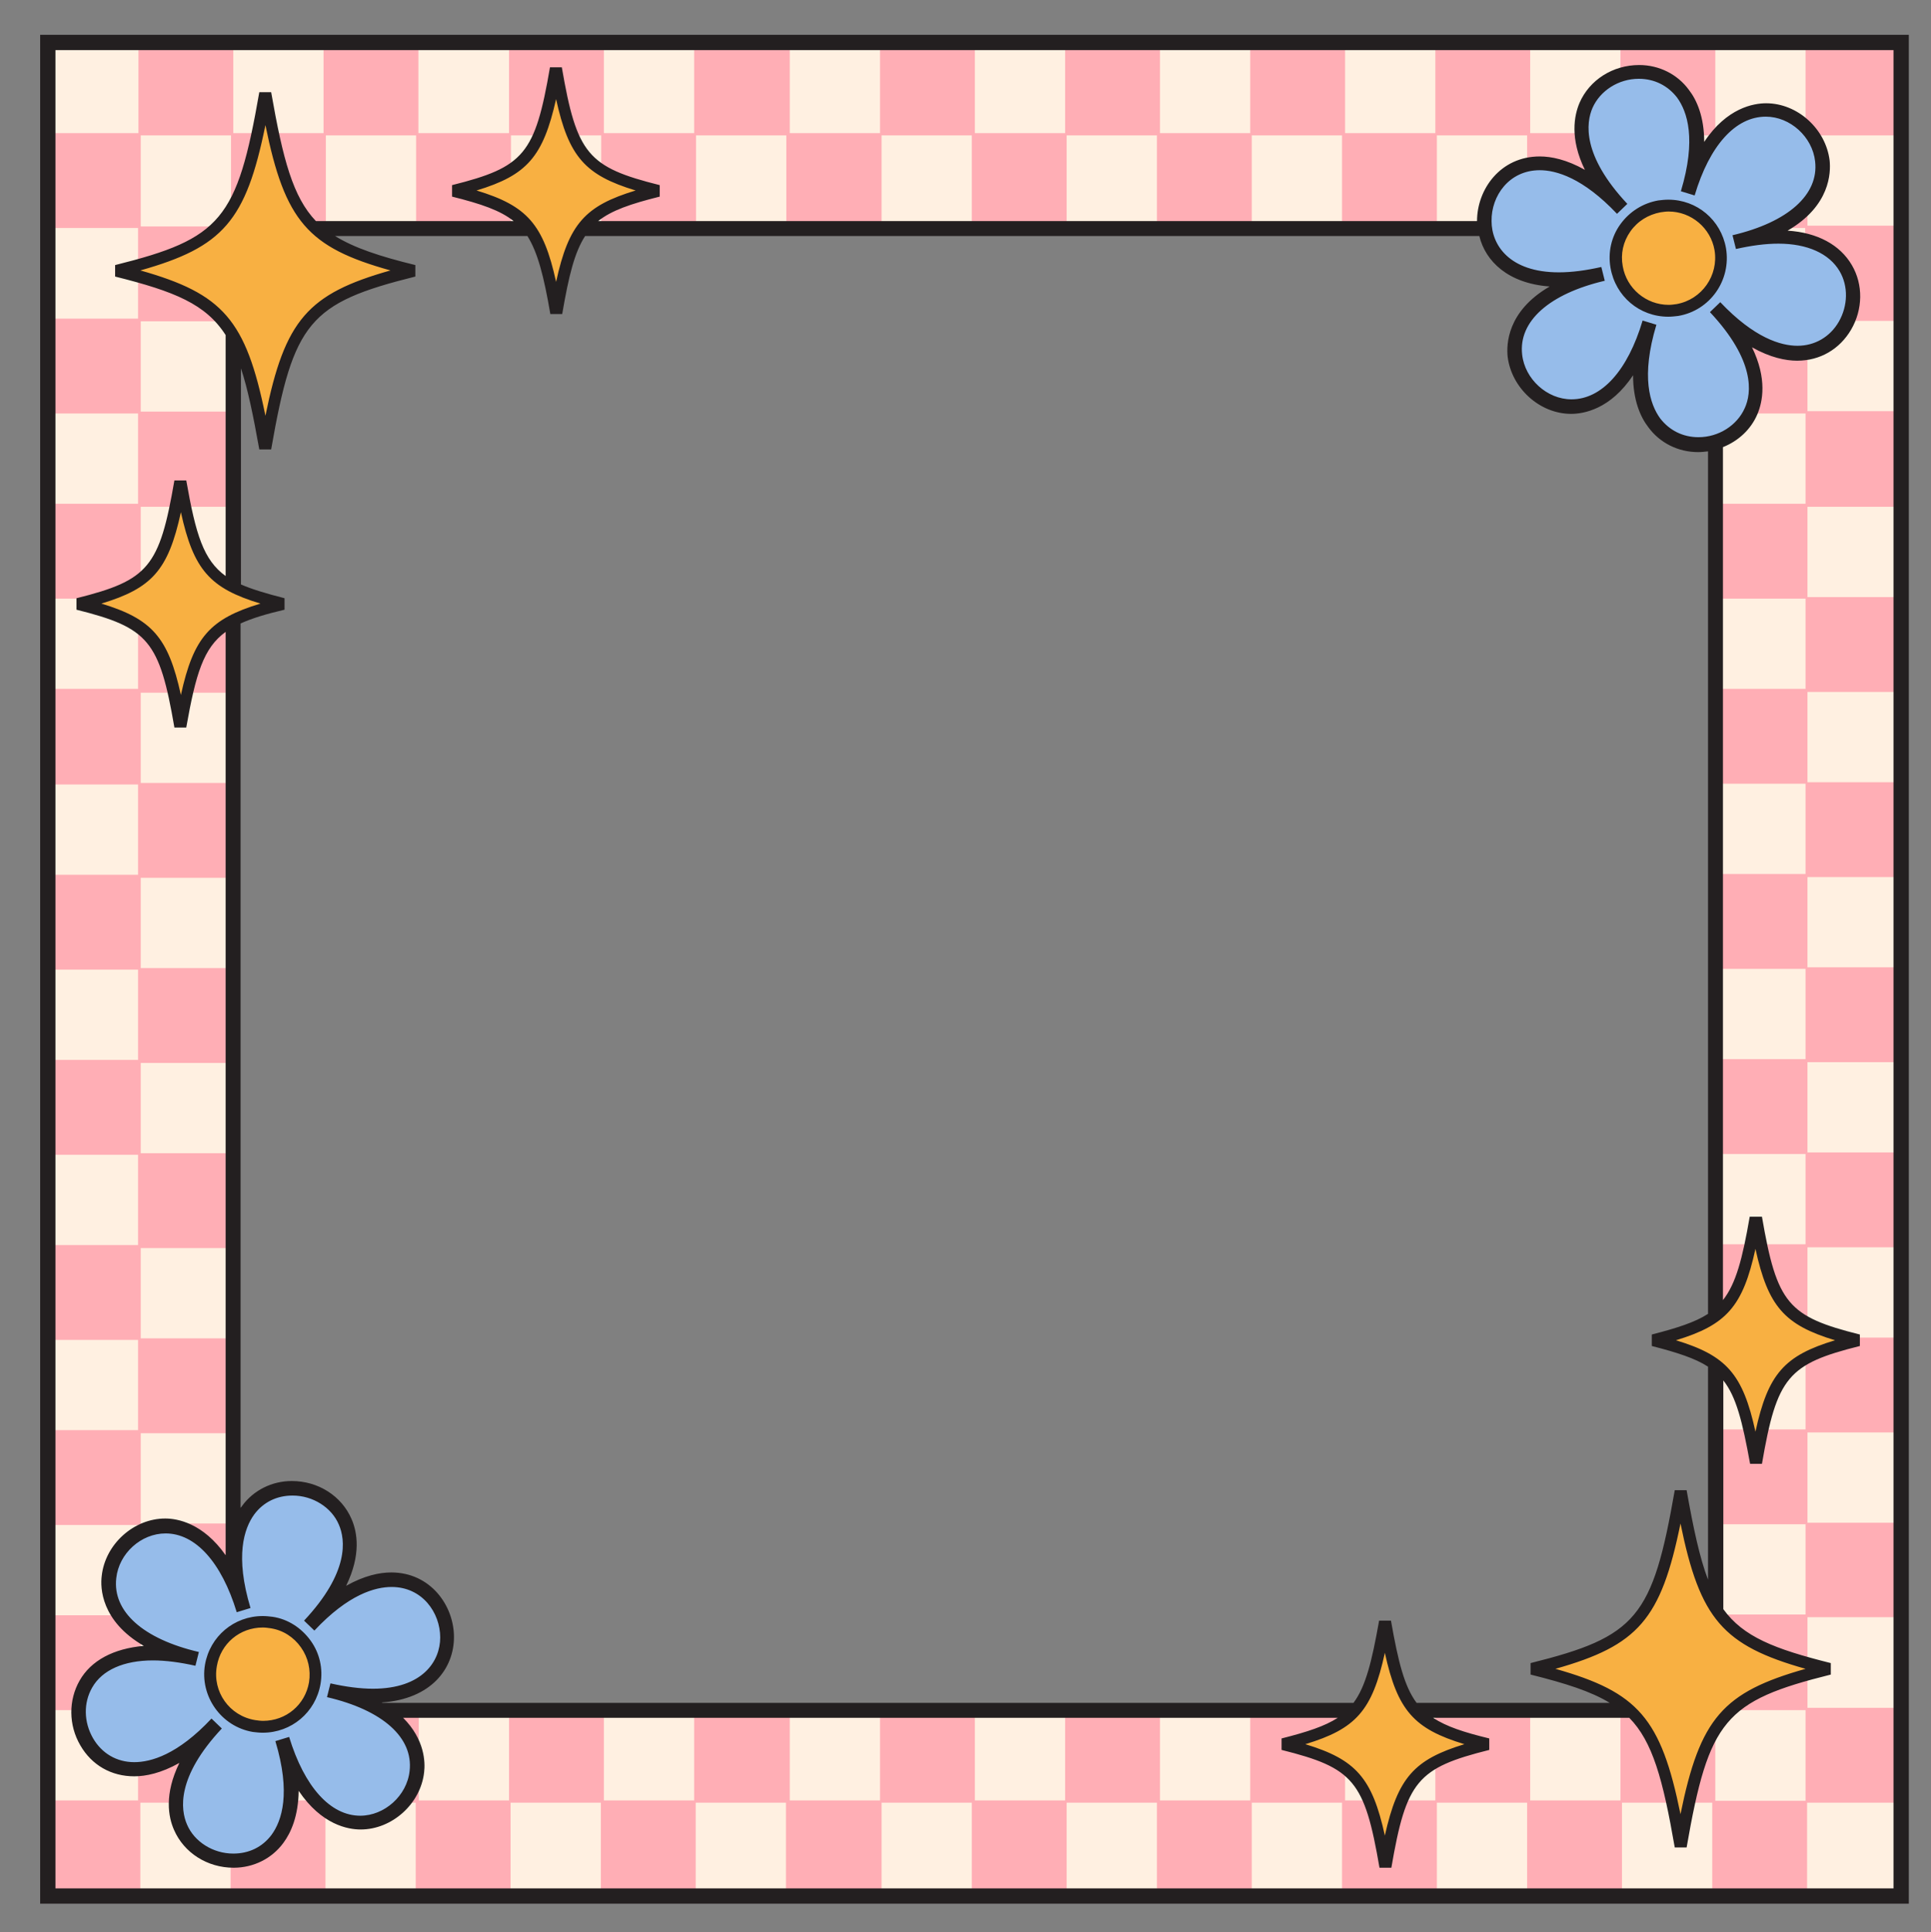
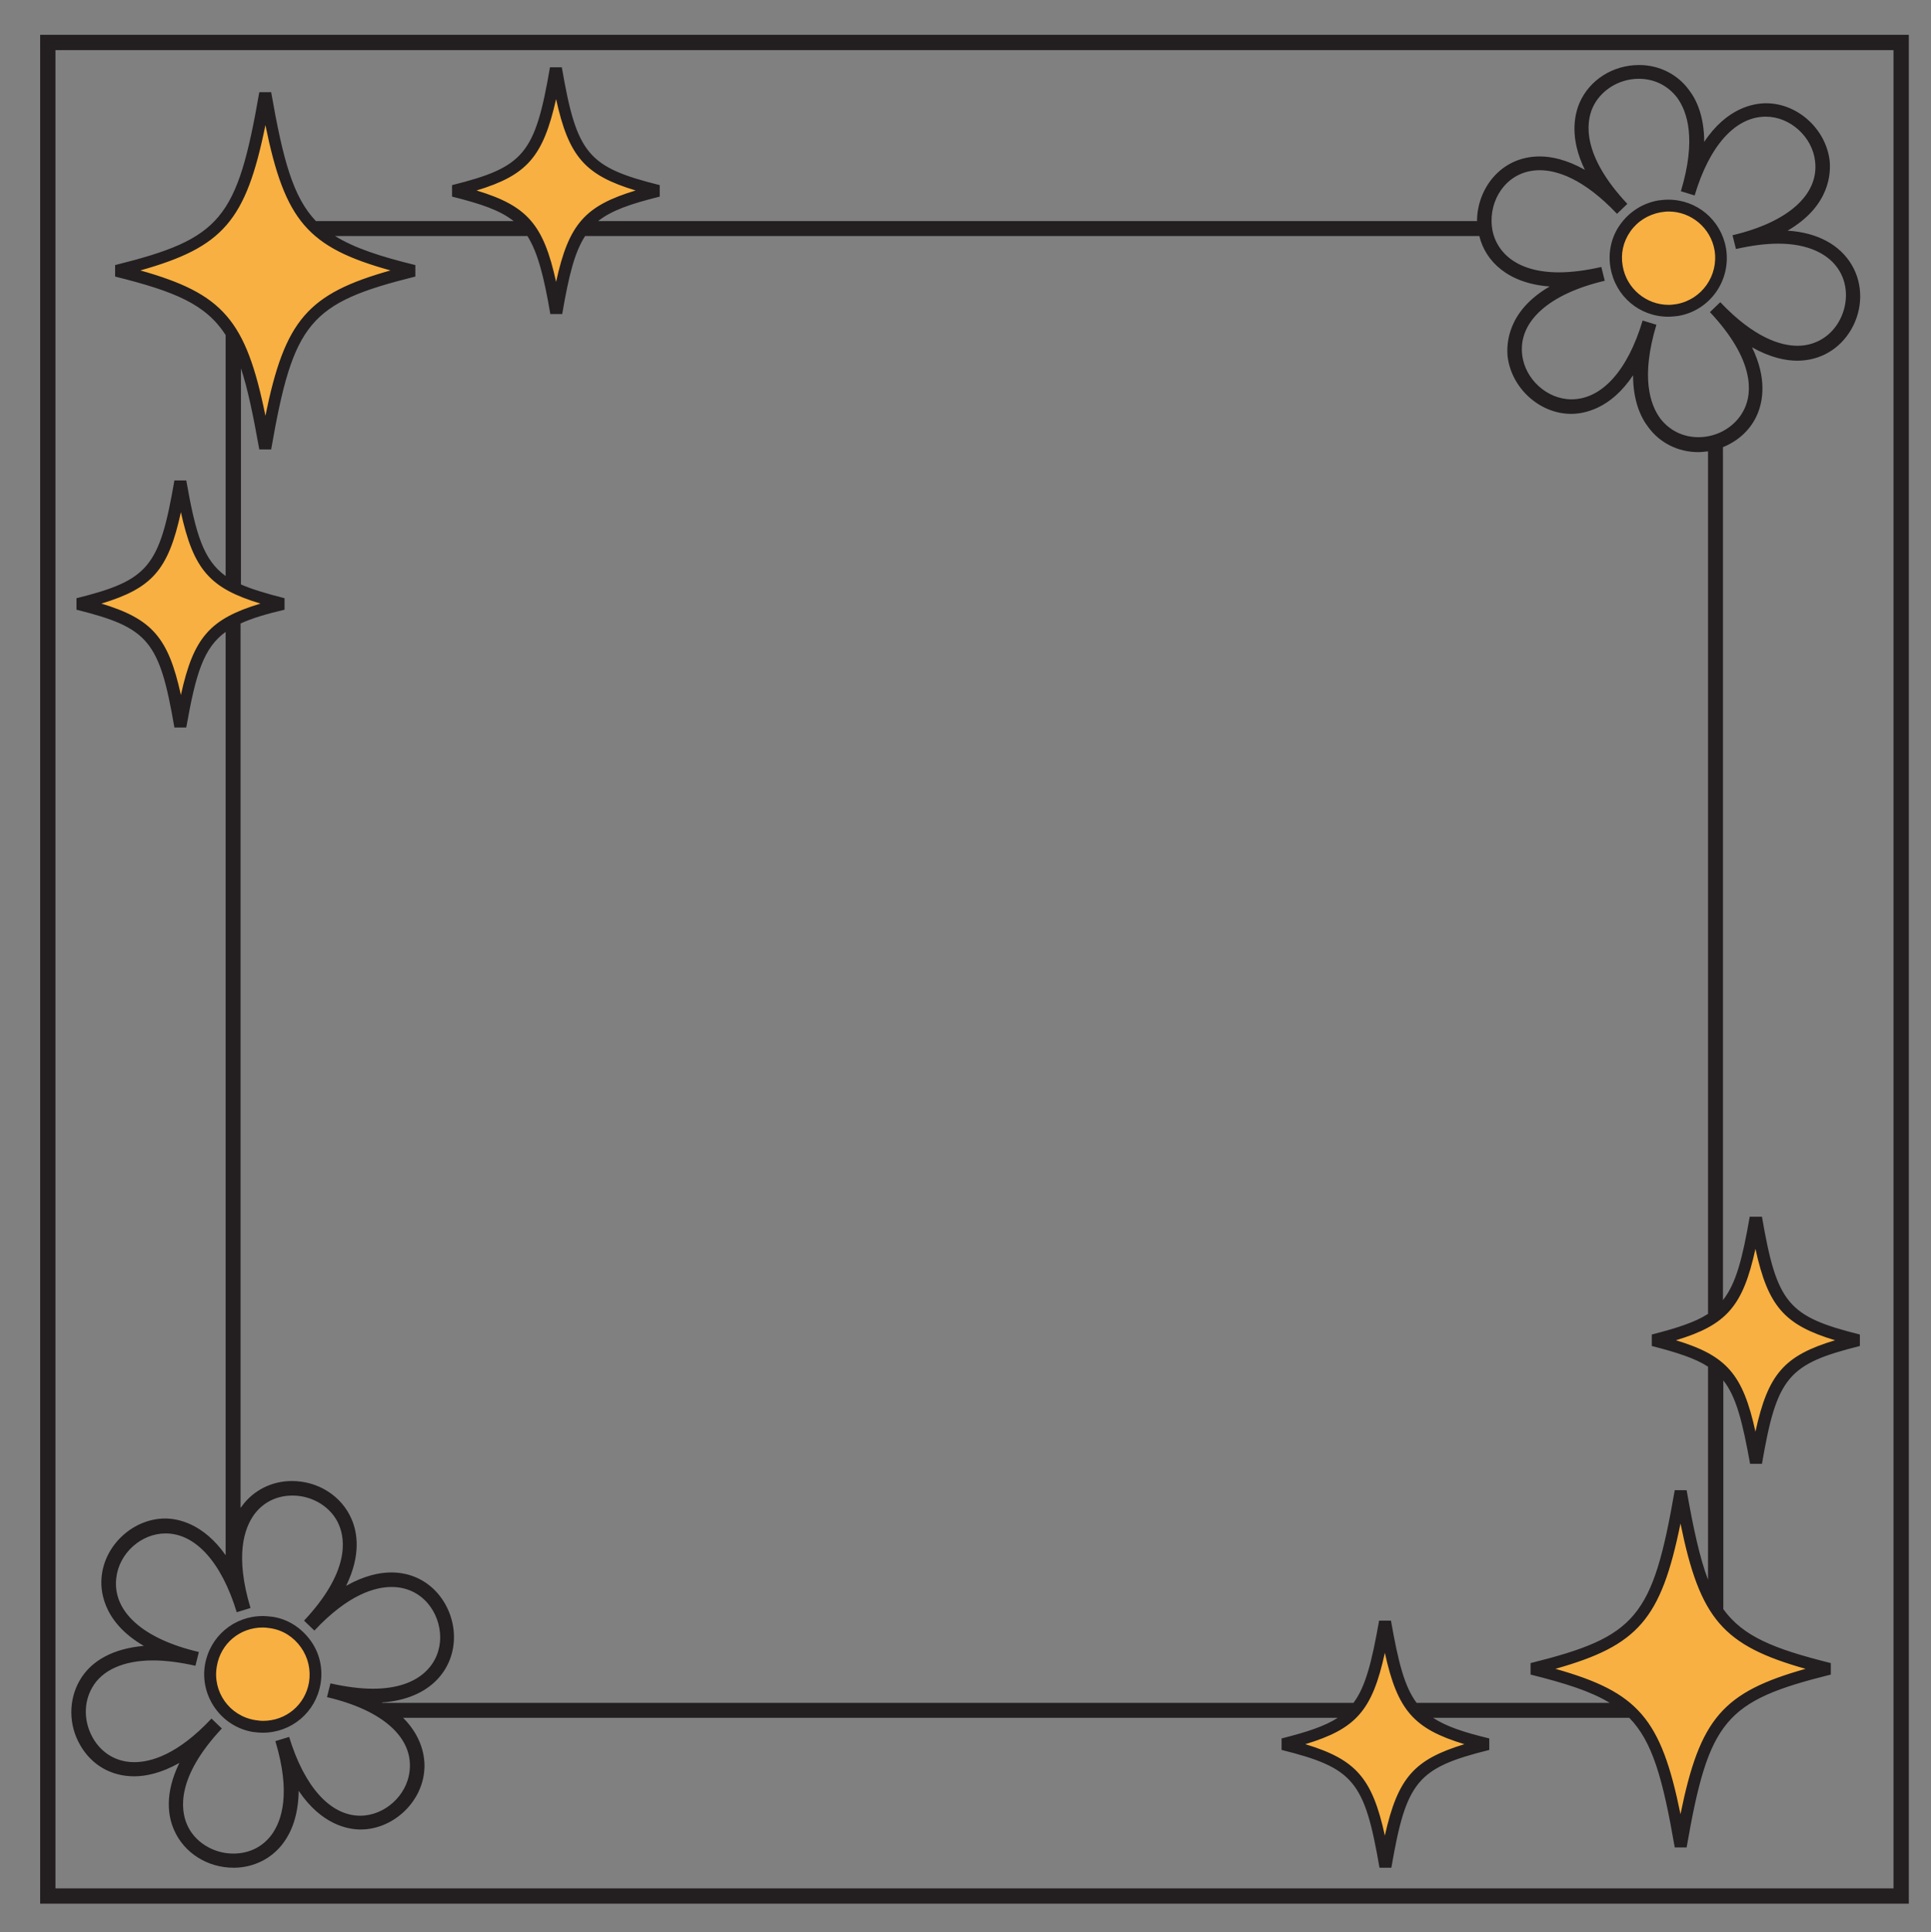
<svg xmlns="http://www.w3.org/2000/svg" height="505.2" preserveAspectRatio="xMidYMid meet" version="1.0" viewBox="-10.5 -9.1 504.9 505.2" width="504.9" zoomAndPan="magnify">
  <rect x="-10.5" y="-9.1" width="504.9" height="505.2" fill="#808080" stroke="none" />
  <g id="change1_1">
-     <path d="M1.6,0.3v486.3h483.2V0.3H1.6z M436.7,437.5H49.2V50.1h387.5V437.5z" fill="#FFF0E1" />
-   </g>
+     </g>
  <g id="change2_1">
-     <path d="M486.4,74.8V49.9h-24.3V26.3h24.3V1.5h-24.8v24.2H438V1.5h-24.8v24.2h-23.6V1.5h-24.8v24.2h-23.6V1.5h-24.8 v24.2h-23.6V1.5h-24.8v24.2h-23.6V1.5h-24.8v24.2h-23.6V1.5H171v24.2h-23.6V1.5h-24.8v24.2H98.9V1.5H74.1v24.2H50.5V1.5H25.7v24.2 H1.4v24.8h24.2v23.7H1.4v24.8h24.2v23.6H1.4v24.8h24.2v23.6H1.4V196h24.2v23.6H1.4v24.8h24.2V268H1.4v24.8h24.2v23.6H1.4v24.8h24.2 v23.6H1.4v24.8h24.2v23.6H1.4v24.8h24.2v23.6H1.4v24.8h24.8v-24.2h23.6v24.2h24.8v-24.2h23.6v24.2h24.8v-24.2h23.6v24.2h24.8v-24.2 h23.6v24.2H220v-24.2h23.6v24.2h24.8v-24.2H292v24.2h24.8v-24.2h23.6v24.2h24.8v-24.2h23.6v24.2h24.8v-24.2h23.6v24.2h24.8v-24.2 h24.3v-24.8h-24.2v-23.7h24.2V389h-24.2v-23.6h24.2v-24.8h-24.2V317h24.2v-24.8h-24.2v-23.6h24.2v-24.8h-24.2v-23.6h24.2v-24.8 h-24.2v-23.6h24.2v-24.8h-24.2v-23.6h24.2V98.4h-24.2V74.8H486.4z M461.6,99v23.6h-24.2v24.8h24.2V171h-24.2v24.8h24.2v23.6h-24.2 v24.8h24.2v23.6h-24.2v24.8h24.2v23.6h-24.2v24.8h24.2v23.6h-24.2v24.8h24.2v23.6h-24.2v24.4h-24.2v24.2h-23.6v-24.2h-24.8v24.2 h-23.6v-24.2h-24.8v24.2h-23.6v-24.2h-24.8v24.2h-23.6v-24.2h-24.8v24.2h-23.6v-24.2H171v24.2h-23.6v-24.2h-24.8v24.2H99v-24.2H74.1 v24.2H50.5v-24.2H26.3V414h24.2v-24.8H26.3v-23.6h24.2v-24.8H26.3v-23.6h24.2v-24.8H26.3v-23.6h24.2v-24.8H26.3v-23.6h24.2v-24.8 H26.3v-23.6h24.2V147H26.3v-23.6h24.2V98.5H26.3V74.9h24.2V50.6h24.2V26.3h23.6v24.2h24.8V26.3h23.6v24.2h24.8V26.3h23.6v24.2H220 V26.3h23.6v24.2h24.8V26.3H292v24.2h24.8V26.3h23.6v24.2h24.8V26.3h23.6v24.2h24.8V26.3h23.6v24.2h24.3v23.6h-24.2V99H461.6z M438,438h23.6v23.7H438V438z M49.9,50.1H26.3V26.3h23.6V50.1z" fill="#FFAEB5" />
-   </g>
+     </g>
  <g id="change3_1">
-     <path d="M46.1,441.5c-36.2,38.6-56.6-29-5.1-16.9c-51.5-12.1-3.2-63.5,12.1-12.9c-15.3-50.6,53.4-34.5,17.2,4 c36.2-38.6,56.6,29,5.1,16.9c51.5,12.1,3.2,63.5-12.1,12.9C78.6,496.1,9.9,480,46.1,441.5z M437.8,71.3c36.2,38.6,56.6-29,5.1-16.9 c51.5-12.1,3.2-63.5-12.1-12.9c15.3-50.6-53.4-34.5-17.2,4c-36.2-38.6-56.6,29-5.1,16.9c-51.5,12.1-3.2,63.5,12.1,12.9 C405.3,125.9,474,109.8,437.8,71.3z" fill="#96BCEA" />
-   </g>
+     </g>
  <g id="change4_1">
    <path d="M71.7,430.9c-1.3,7.5-8.4,12.5-15.9,11.2c-7.5-1.3-12.5-8.4-11.2-15.9c1.3-7.5,8.4-12.5,15.9-11.2 C68,416.3,73,423.4,71.7,430.9z M412.2,60.8c1.3,7.5,8.4,12.5,15.9,11.2c7.5-1.3,12.5-8.4,11.2-15.9c-1.3-7.5-8.4-12.5-15.9-11.2 C415.9,46.2,410.9,53.3,412.2,60.8z M475.3,341.3c-19.5-4.9-22.7-8.8-26.8-32.1c-4.1,23.3-7.3,27.2-26.8,32.1 c19.5,4.9,22.7,8.8,26.8,32.1C452.6,350,455.9,346.1,475.3,341.3z M378.4,446.9c-19.5-4.9-22.7-8.8-26.8-32.1 c-4.1,23.3-7.3,27.2-26.8,32.1c19.5,4.9,22.7,8.8,26.8,32.1C355.7,455.7,359,451.7,378.4,446.9z M467.7,427.2 c-28.2-7-33-12.7-38.8-46.5c-5.9,33.7-10.6,39.4-38.8,46.5c28.2,7,33,12.7,38.8,46.5C434.8,439.9,439.5,434.2,467.7,427.2z M108.1,40.6c19.5,4.9,22.7,8.8,26.8,32.1c4.1-23.3,7.3-27.2,26.8-32.1c-19.5-4.9-22.7-8.8-26.8-32.1 C130.8,31.8,127.5,35.8,108.1,40.6z M20,61.6c28.2,7,33,12.7,38.8,46.5c5.9-33.7,10.6-39.4,38.8-46.5c-28.2-7-33-12.7-38.8-46.5 C53,48.9,48.2,54.6,20,61.6z M10,148.8c19.5,4.9,22.7,8.8,26.8,32.1c4.1-23.3,7.3-27.2,26.8-32.1c-19.5-4.9-22.7-8.8-26.8-32.1 C32.7,140,29.4,143.9,10,148.8z" fill="#F8B042" />
  </g>
  <g id="change5_1">
    <path d="M10.3,430.3c-2.9,5.1-2.9,11.6,0.2,16.9c3,5.2,8.1,8.1,14.1,8.1c3,0,7-0.8,11.8-3.5 c-4,8.2-2.9,14.1-1.4,17.5c2.6,6,8.7,9.9,15.6,9.9c5.2,0,10-2.4,13-6.5c2-2.7,3.9-7,4-13.6c6,8.9,12.9,10.1,16.2,10.1c0,0,0,0,0,0 c8.2,0,15.7-6.7,16.6-15c0.3-2.5,0.2-8.5-5.5-14.2h244.4c-3.4,2.2-8,3.7-14.7,5.4v3c18.8,4.7,21.7,8.1,25.6,30.8h3.1 c3.9-22.7,6.8-26.1,25.6-30.8v-3c-6.6-1.6-11.2-3.1-14.7-5.4h51.3c6.1,6.2,8.8,16,11.9,33.9h3.1c5.8-33.3,10-38.3,37.7-45.2v-3 c-14.8-3.7-22.9-6.9-28.1-14.1v-59.8c3.4,4.3,5,10.8,7,21.8h3.1c3.9-22.7,6.8-26.1,25.6-30.8v-3c-18.8-4.7-21.7-8.1-25.6-30.8H447 c-1.9,11-3.6,17.5-7,21.8v-223c4-1.6,7.3-4.6,9-8.6c1.4-3.3,2.6-9.3-1.4-17.5c4.8,2.7,8.8,3.5,11.8,3.5c6,0,11.1-3,14.1-8.1 c3.1-5.3,3.2-11.8,0.2-16.9c-3.1-5.3-9-8.5-16.8-9c11.2-6.5,11.3-15.2,11-18.3c-1-8.3-8.4-15-16.6-15c-3.3,0-10.3,1.2-16.2,10.1 c0-6.5-1.9-10.9-4-13.6c-3-4.1-7.8-6.5-13-6.5c-6.9,0-13,3.9-15.6,9.9c-1.4,3.3-2.6,9.3,1.4,17.5c-4.8-2.7-8.8-3.5-11.8-3.5 c-10.3,0-16.4,8.6-16.4,16.9H145.9c3.5-2.8,8.5-4.5,16.1-6.4v-3c-18.8-4.7-21.7-8.1-25.6-30.8h-3.1c-3.9,22.7-6.8,26.1-25.6,30.8v3 c7.6,1.9,12.6,3.6,16.1,6.4H72.1c-6-6.3-8.6-16-11.7-33.7h-3.1c-5.8,33.3-10,38.3-37.7,45.2v3c15.6,3.9,23.7,7.2,28.9,15.3v63 c-5.8-4.2-7.8-10.8-10.3-25h-3.1c-3.9,22.7-6.8,26.1-25.6,30.8v3c18.8,4.7,21.7,8.1,25.6,30.8h3.1c2.5-14.1,4.5-20.8,10.3-25v241.4 c-5.9-8.4-12.6-9.6-15.8-9.6c-8.2,0-15.7,6.7-16.6,15c-0.4,3.1-0.2,11.8,11,18.3C19.2,421.9,13.3,425,10.3,430.3z M351.6,470.8 c-3.3-15.1-7.6-19.9-20.8-23.9c13.2-4,17.5-8.7,20.8-23.9c3.3,15.1,7.6,19.9,20.8,23.9C359.3,450.9,355,455.6,351.6,470.8z M461.6,427.2c-21.6,6.1-27.6,12.9-32.7,38c-5.1-25.1-11.1-31.9-32.7-38c21.6-6.1,27.6-12.9,32.7-38 C434,414.2,440,421.1,461.6,427.2z M448.5,317.4c3.3,15.1,7.6,19.9,20.8,23.9c-13.2,4-17.5,8.7-20.8,23.9 c-3.3-15.1-7.6-19.9-20.8-23.9C440.9,337.3,445.2,332.5,448.5,317.4z M392.1,35.4c4.3,0,11.3,2,20.2,11.4l2.7-2.6 c-11.9-12.7-10.8-21.2-9.1-25.1c2-4.5,6.8-7.6,12.1-7.6c4.1,0,7.6,1.8,10,4.9c2.7,3.7,5.1,10.9,1,24.5l3.6,1.1 c3.9-13.1,10.7-20.6,18.6-20.6c6.4,0,12.2,5.3,12.9,11.7c1,8.7-7.1,15.9-21.6,19.3l0.9,3.6c4-0.9,7.7-1.4,11.1-1.4 c7.6,0,13.3,2.6,16,7.2c2.3,3.9,2.2,9-0.2,13.2c-2.3,4-6.3,6.3-10.8,6.3c-4.3,0-11.3-2-20.2-11.4l-2.7,2.6 c11.9,12.7,10.9,21.2,9.1,25.1c-2,4.5-6.8,7.6-12.1,7.6c-4.1,0-7.6-1.8-10-4.9c-2.7-3.7-5.1-10.9-1-24.5l-3.6-1.1 c-3.9,13.1-10.7,20.6-18.6,20.6c0,0,0,0,0,0c-6.4,0-12.2-5.3-12.9-11.7c-1-8.7,7.1-15.9,21.6-19.3l-0.9-3.6c-4,0.9-7.7,1.4-11.1,1.4 c-13,0-17.6-7.2-17.6-13.4C379.4,42.1,384.1,35.4,392.1,35.4z M134.9,16.8c3.3,15.1,7.6,19.9,20.8,23.9c-13.2,4-17.5,8.7-20.8,23.9 c-3.3-15.1-7.6-19.9-20.8-23.9C127.3,36.7,131.5,31.9,134.9,16.8z M26.2,61.6c21.6-6.1,27.6-12.9,32.7-38C64,48.7,70,55.6,91.6,61.6 C70,67.7,64,74.5,58.9,99.6C53.8,74.5,47.8,67.7,26.2,61.6z M36.8,172.6c-3.3-15.1-7.6-19.9-20.8-23.9c13.2-4,17.5-8.7,20.8-23.9 c3.3,15.1,7.6,19.9,20.8,23.9C44.4,152.7,40.1,157.5,36.8,172.6z M63.9,150.3v-3c-4.7-1.2-8.4-2.3-11.4-3.6V87.2 c1.8,5.4,3.2,12.3,4.8,21.2h3.1c5.8-33.3,10-38.3,37.7-45.2v-3c-9.4-2.3-16-4.5-21-7.6h50.3c2.7,4.3,4.3,10.5,6,20.4h3.1 c1.7-9.9,3.2-16.1,6-20.4h233.8c1.6,6.6,7.5,12.4,18.4,13.2c-11.2,6.5-11.3,15.2-11,18.3c1,8.3,8.4,15,16.6,15c0,0,0,0,0,0 c3.3,0,10.3-1.2,16.2-10.1c0,6.5,1.9,10.9,4,13.6c3,4.1,7.8,6.5,13,6.5c0.9,0,1.7-0.1,2.6-0.2v225.5c-3.4,2.2-8.1,3.7-14.7,5.4v3 c6.6,1.7,11.3,3.2,14.7,5.4v55.7c-2.2-5.8-3.8-13.3-5.6-23.4h-3.1c-5.8,33.3-10,38.3-37.7,45.2v3c9.2,2.3,15.8,4.4,20.7,7.4h-50.5 c-3.2-4.3-4.8-10.7-6.7-21.5h-3.1c-1.9,10.7-3.5,17.2-6.7,21.5H89.5c-0.1,0-0.1-0.1-0.2-0.1c13.1-0.9,18.9-9,18.9-17.1 c0-8.3-6.2-16.9-16.4-16.9c-3,0-7,0.8-11.8,3.5c4-8.2,2.9-14.1,1.4-17.5c-2.6-6-8.7-9.9-15.6-9.9c-5.2,0-10,2.4-13,6.5 c-0.1,0.2-0.2,0.3-0.4,0.5V153.9C55.5,152.5,59.2,151.4,63.9,150.3z M29.5,425c3.3,0,7.1,0.5,11.1,1.4l0.9-3.6 c-14.6-3.4-22.6-10.6-21.6-19.3c0.7-6.5,6.5-11.7,12.9-11.7c7.8,0,14.6,7.5,18.6,20.6l3.6-1.1c-4.1-13.6-1.7-20.8,1-24.5 c2.4-3.2,5.9-4.9,10-4.9c5.3,0,10.2,3.1,12.1,7.6c1.7,3.9,2.8,12.4-9.1,25.1l2.7,2.6c8.9-9.5,15.9-11.4,20.2-11.4 c8,0,12.7,6.7,12.7,13.2c0,6.2-4.6,13.4-17.6,13.4c-3.3,0-7.1-0.5-11.1-1.4l-0.9,3.6c14.6,3.4,22.6,10.6,21.6,19.3 c-0.7,6.5-6.6,11.7-12.9,11.7c0,0,0,0,0,0c-7.8,0-14.6-7.5-18.6-20.6l-3.6,1.1c4.1,13.6,1.7,20.8-1,24.5c-2.4,3.2-5.9,4.9-10,4.9 c-5.3,0-10.2-3.1-12.1-7.6c-1.7-3.9-2.8-12.4,9.1-25.1l-2.7-2.6c-8.9,9.5-15.9,11.4-20.2,11.4c-4.6,0-8.5-2.3-10.8-6.3 c-2.4-4.2-2.5-9.2-0.2-13.2C16.2,427.5,21.9,425,29.5,425z M55.6,443.7c0.9,0.1,1.7,0.2,2.6,0.2c7.5,0,13.8-5.3,15.1-12.7 c0.7-4-0.2-8.1-2.6-11.4c-2.4-3.3-5.9-5.6-9.9-6.2c-0.9-0.1-1.7-0.2-2.6-0.2c-7.5,0-13.8,5.3-15.1,12.7 C41.7,434.3,47.3,442.3,55.6,443.7z M46.2,426.5c1-5.9,6-10.1,12-10.1c0.7,0,1.4,0.1,2.1,0.2c3.2,0.5,6,2.3,7.9,5 c1.9,2.7,2.6,5.9,2.1,9.1c-1,5.9-6,10.1-12,10.1c-0.7,0-1.4-0.1-2.1-0.2C49.5,439.5,45,433.2,46.2,426.5z M425.7,73.7 C425.7,73.7,425.7,73.7,425.7,73.7c0.9,0,1.7-0.1,2.6-0.2c8.3-1.4,13.9-9.3,12.5-17.7c-1.3-7.4-7.6-12.7-15.1-12.7 c-0.9,0-1.7,0.1-2.6,0.2c-4,0.7-7.5,2.9-9.9,6.2c-2.4,3.3-3.3,7.4-2.6,11.4C411.9,68.4,418.2,73.7,425.7,73.7z M415.8,51.4 c1.9-2.7,4.7-4.4,7.9-5c0.7-0.1,1.4-0.2,2.1-0.2c5.9,0,11,4.3,12,10.1c1.1,6.6-3.3,12.9-9.9,14.1c-0.7,0.1-1.4,0.2-2.1,0.2h0 c-5.9,0-11-4.3-12-10.1C413.2,57.3,413.9,54.1,415.8,51.4z M0,0v488.6h488.6V0H0z M484.6,484.6H4V4h480.6V484.6z" fill="#231F20" />
  </g>
</svg>